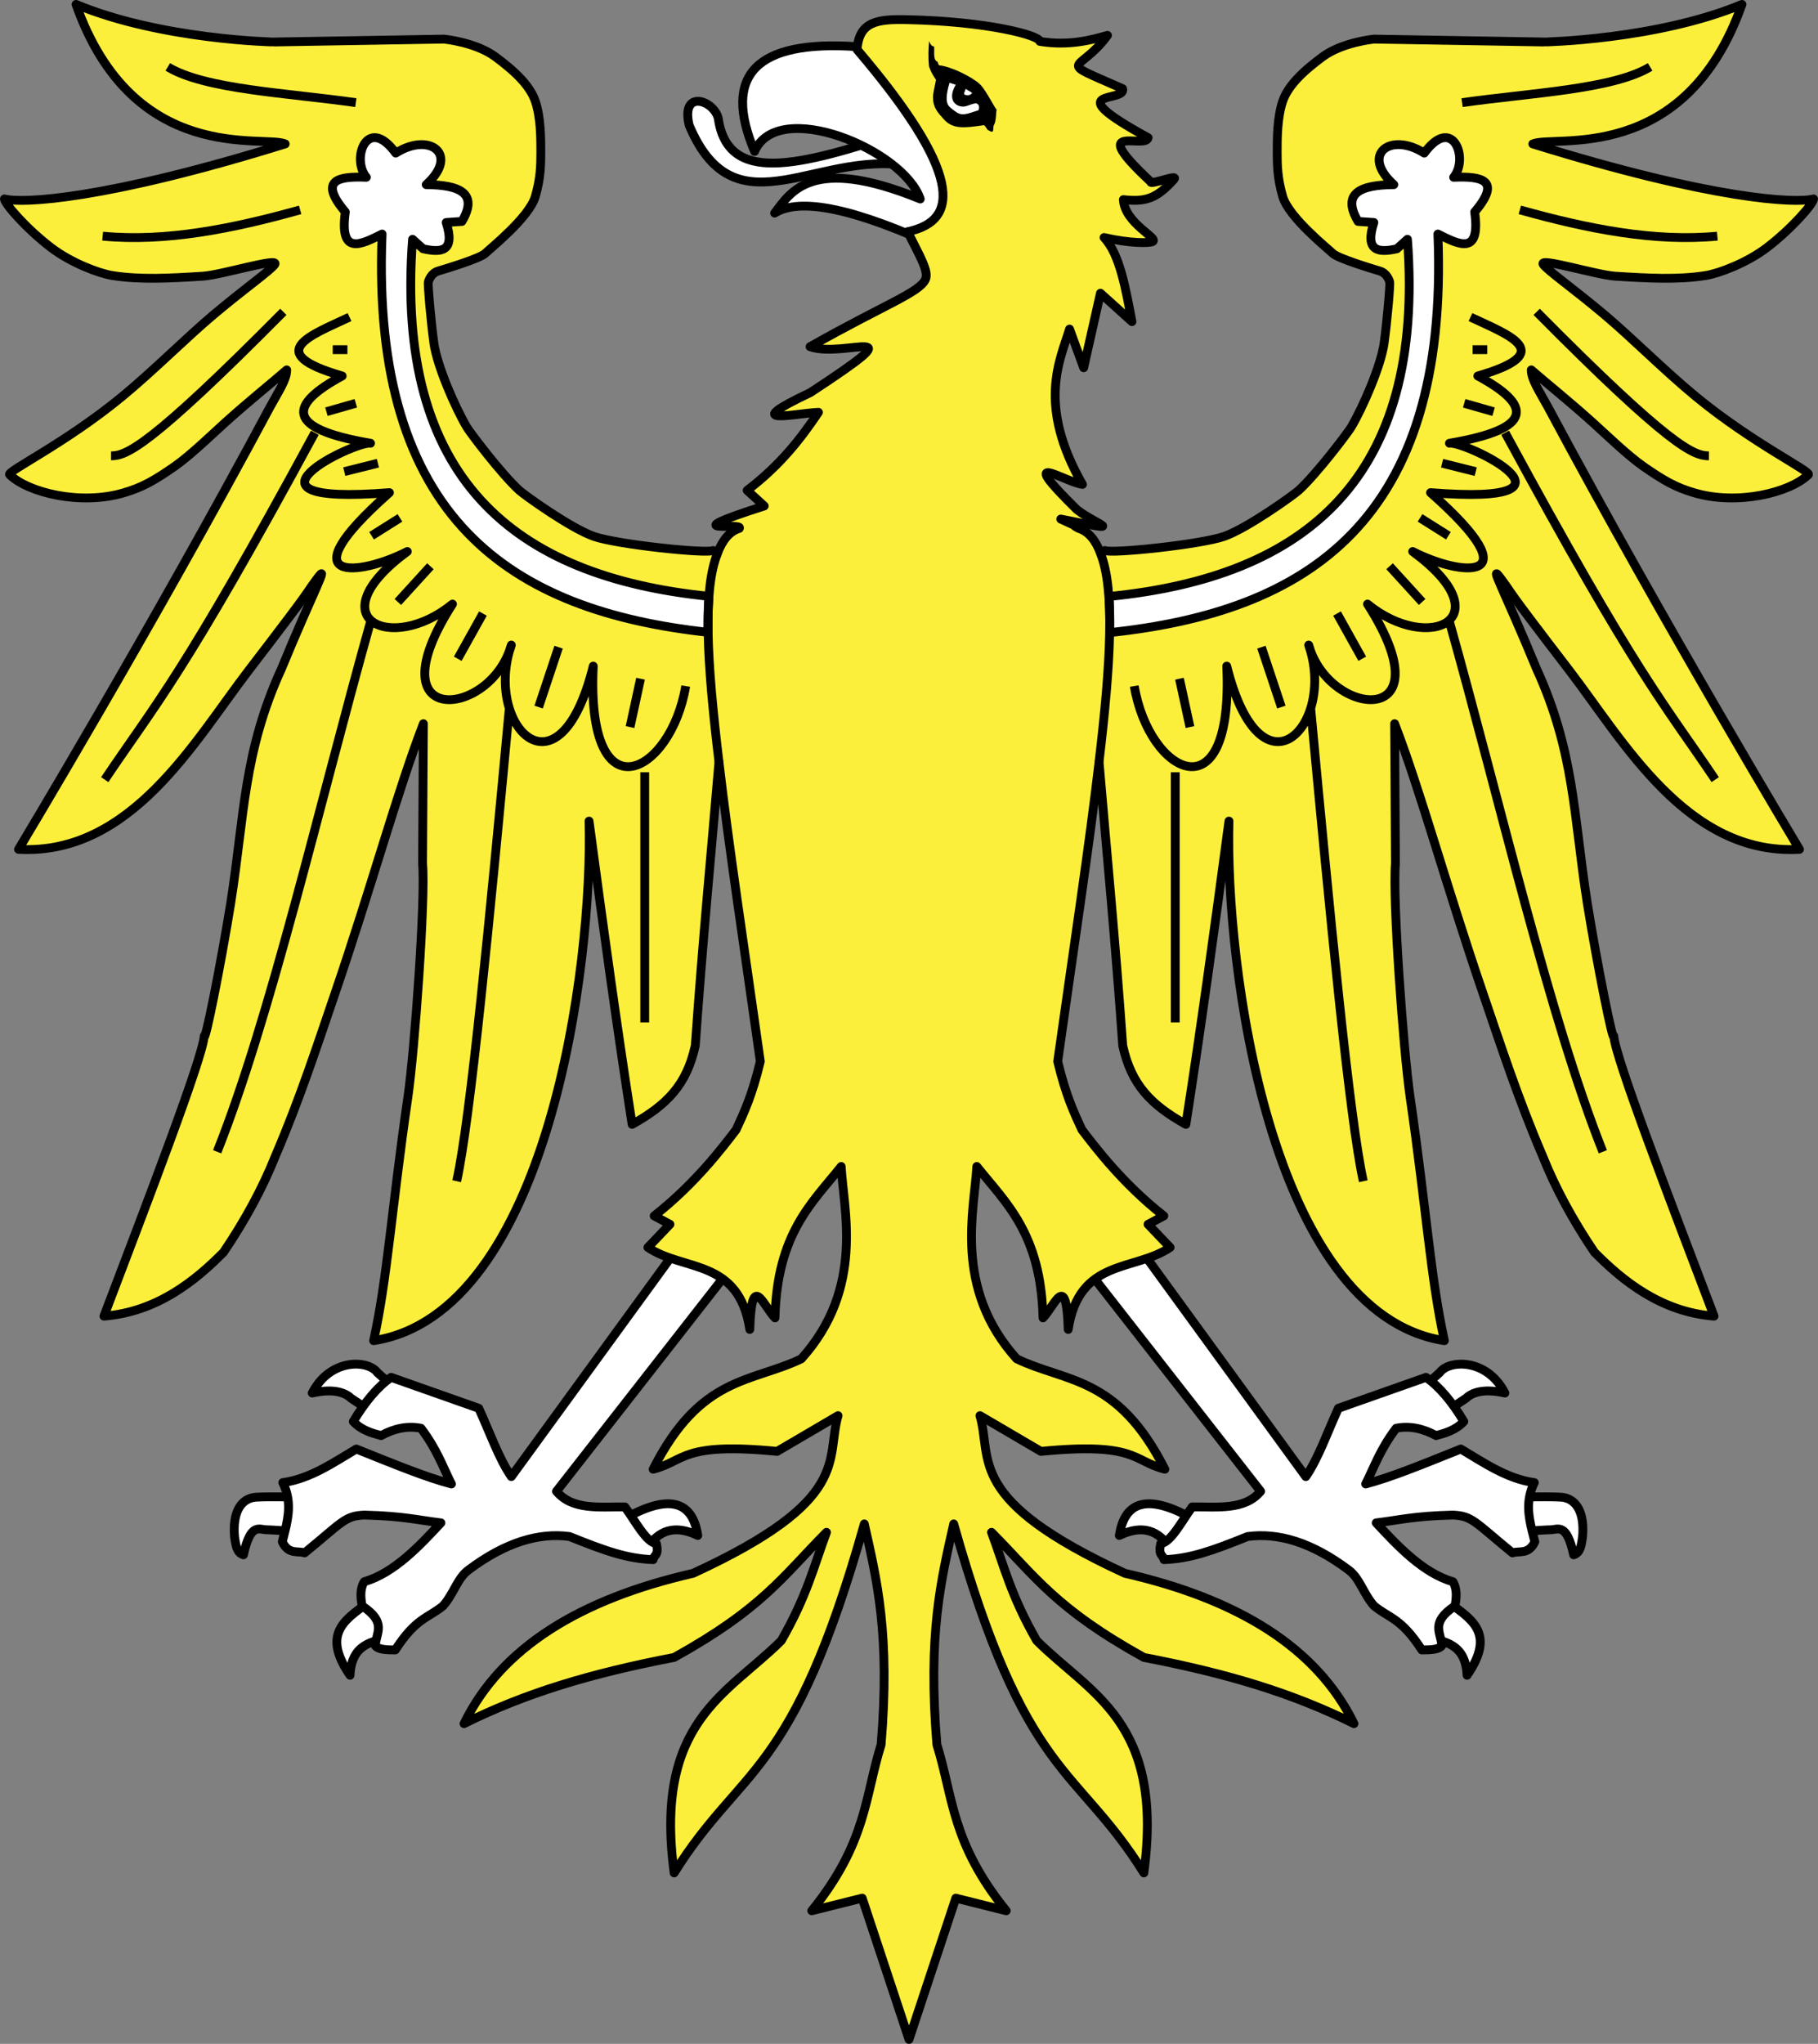
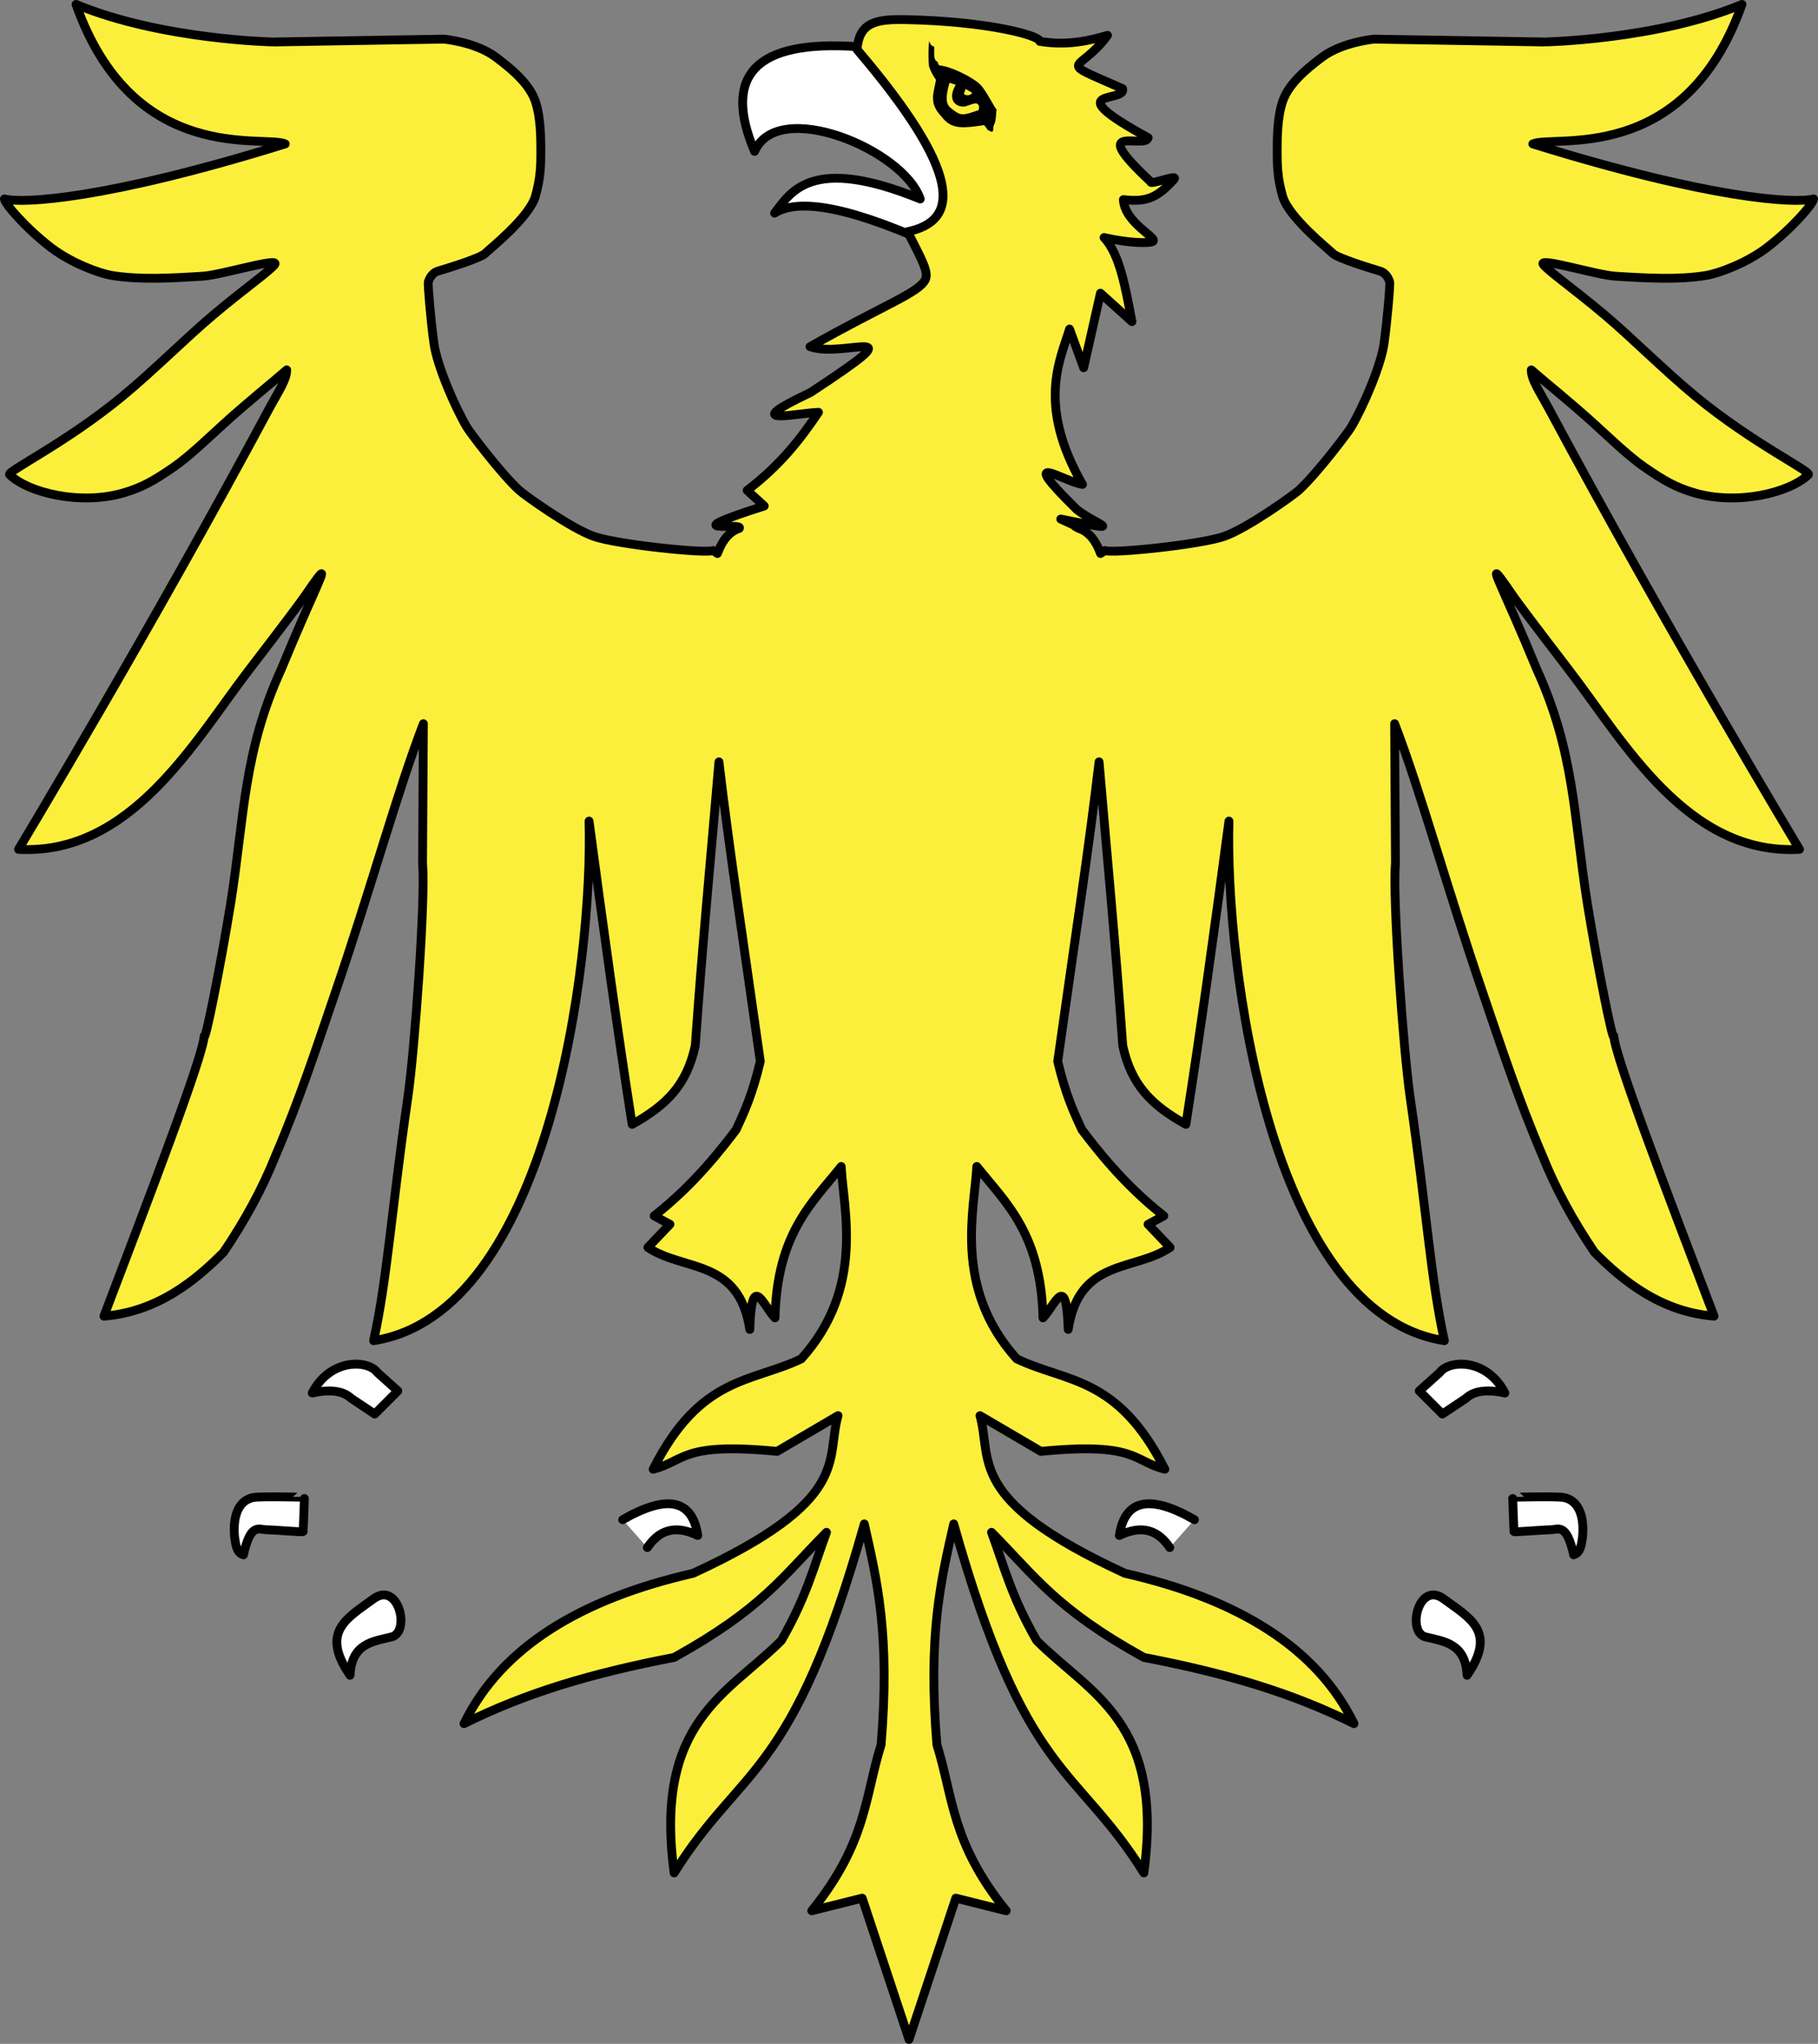
<svg xmlns="http://www.w3.org/2000/svg" id="svg2" height="1388.747" width="1236.071" version="1.0">
  <rect width="100%" height="100%" fill="#808080" stroke="none" />
  <defs id="defs4" />
-   <path id="path32275" style="color:#000000;display:inline;overflow:visible;visibility:visible;opacity:1;fill:#ffffff;fill-opacity:1;fill-rule:nonzero;stroke:#000000;stroke-width:6;stroke-linecap:butt;stroke-linejoin:round;stroke-miterlimit:4;stroke-dasharray:none;stroke-dashoffset:0;stroke-opacity:1;marker:none;marker-start:none;marker-mid:none;marker-end:none" d="m 624.155,113.991 c 9.5,3.109 14.325,-30.965 -10.607,-24.244 -71.733,23.686 -118.849,35.649 -125.259,-9.596 -3.425,-12.371 -25.616,-19.477 -19.698,5.051 32.334,76.374 89.52,12.666 155.563,28.789 z" />
  <path id="path31388" style="color:#000000;display:inline;overflow:visible;visibility:visible;opacity:1;fill:#ffffff;fill-opacity:1;fill-rule:nonzero;stroke:#000000;stroke-width:6;stroke-linecap:round;stroke-linejoin:round;stroke-miterlimit:4;stroke-dasharray:none;stroke-dashoffset:0;stroke-opacity:1;marker:none;marker-start:none;marker-mid:none;marker-end:none" d="M 680.218,60.453 641.328,169.55 C 581.047,141.305 543.861,133.991 526.675,144.801 c 10.712,-13.817 24.502,-40 98.995,-9.596 -11.291,-33.448 -96.751,-69.072 -112.632,-32.325 -22.071,-52.033 1.026,-75.751 69.195,-71.216 z" />
  <path d="m 812.11,1032.604 c -30.407,-17.46 -47.331,-13.731 -51.071,10.714 16.16,-7.776 26.677,-3.011 34.286,8.214 m 173.929,60.714 c -13.003,-3.154 -4.82,-38.556 12.5,-25.714 17.32,12.842 36.334,21.948 15.714,51.786 -1.043,-21.554 -15.211,-22.917 -28.214,-26.071 z m -4.286,-167.143 15.714,15.714 16.071,-10.714 c 5.257,-5.067 14.417,-6.283 26.429,-3.571 -12.29,-23.849 -38.059,-22.588 -44.286,-13.929 z m 64.394,95.554 c -0.094,-0.576 -0.898,-23.58 -0.883,-23.381 0.014,0.199 29.916,-0.791 35.069,0.31 8.804,1.882 13.835,10.906 12.435,26.755 -0.805,5.256 -1.34,10.782 -6.061,12.122 -4.782,-22.009 -10.591,-17.093 -15.664,-17.016 -6.131,0.094 -24.802,1.786 -24.896,1.21 z m -606.004,-8.054 c 30.407,-17.46 47.331,-13.731 51.071,10.714 -16.16,-7.776 -26.677,-3.011 -34.286,8.214 m -173.929,60.714 c 13.003,-3.154 4.82,-38.556 -12.5,-25.714 -17.32,12.842 -36.334,21.948 -15.714,51.786 1.043,-21.554 15.211,-22.917 28.214,-26.071 z M 270.5,945.104 254.786,960.818 238.714,950.104 c -5.257,-5.067 -14.417,-6.283 -26.429,-3.571 12.29,-23.849 38.059,-22.588 44.286,-13.929 z m -64.394,95.554 c 0.094,-0.576 0.898,-23.58 0.883,-23.381 -0.015,0.199 -29.915,-0.791 -35.069,0.31 -8.804,1.882 -13.835,10.906 -12.435,26.755 0.805,5.256 1.34,10.782 6.061,12.122 4.782,-22.009 10.591,-17.093 15.664,-17.016 6.131,0.094 24.802,1.786 24.896,1.21 z" style="color:#000000;display:inline;overflow:visible;visibility:visible;opacity:1;fill:#ffffff;fill-opacity:1;fill-rule:nonzero;stroke:#000000;stroke-width:6;stroke-linecap:round;stroke-linejoin:round;stroke-miterlimit:4;stroke-dasharray:none;stroke-dashoffset:0;stroke-opacity:1;marker:none;marker-start:none;marker-mid:none;marker-end:none" id="path12567" />
-   <path d="m 729.253,849.747 34.286,-17.143 124.286,170.714 c 8.468,-12.215 14.874,-30.617 22.143,-46.429 l 59.582,-21.01 c 9.061,6.233 17.98,16.974 25.714,30 -5.42,5.803 -12.131,7.73 -18.867,9.582 -9.048,-4.922 -18.095,-6.811 -27.143,-5 -11.066,14.7 -14.536,25.601 -20.714,37.857 16.767,-4.382 37.485,-12.845 64.668,-23.745 14.987,8.835 31.23,20.292 50,22.821 -1.661,3.313 -2.709,6.55 -3.297,9.729 -1.954,10.556 1.149,20.479 3.629,30.48 -4.262,9.041 -10.796,5.921 -15.173,7.561 -25.775,-21.042 -27.315,-25.198 -40.714,-25.714 -26.921,0.699 -35.911,3.39 -51.97,5.296 14.778,15.936 31.892,34.096 52.143,40 2.871,4.678 2.566,10.415 1.429,16.429 -17.219,11.507 -9.334,18.058 -8.99,27.056 -1.971,2.655 -7.632,2.849 -13.571,2.857 -14.023,-21.743 -22.031,-21.427 -32.439,-29.913 -7.41,-8.362 -9.654,-18.661 -17.18,-24.311 -25.573,-19.198 -48.295,-25.573 -68.83,-22.832 -24.729,9.966 -39.172,15.031 -56.847,15.714 -0.601,-3.56 -4.072,-2.39 -2.23,-10.837 7.143,-1.107 14.286,-15.303 21.429,-25 17.205,-0.131 35.73,2.378 46.515,-10.592 z m -223.038,0 -34.286,-17.143 -124.286,170.714 C 339.175,991.103 332.769,972.701 325.5,956.89 L 265.918,935.88 c -9.061,6.233 -17.98,16.974 -25.714,30 5.42,5.803 12.131,7.73 18.867,9.582 9.048,-4.922 18.095,-6.811 27.143,-5 11.066,14.7 14.536,25.601 20.714,37.857 -16.767,-4.382 -37.485,-12.845 -64.668,-23.745 -14.987,8.835 -31.23,20.292 -50,22.821 1.661,3.313 2.709,6.55 3.297,9.729 1.954,10.556 -1.149,20.479 -3.629,30.48 4.262,9.041 10.796,5.921 15.173,7.561 25.775,-21.042 27.315,-25.198 40.714,-25.714 26.921,0.699 35.911,3.39 51.97,5.296 -14.778,15.936 -31.892,34.096 -52.143,40 -2.871,4.678 -2.566,10.415 -1.429,16.429 17.219,11.507 9.334,18.058 8.99,27.056 1.971,2.655 7.632,2.849 13.571,2.857 14.023,-21.743 22.031,-21.427 32.439,-29.913 7.41,-8.362 9.654,-18.661 17.18,-24.311 25.573,-19.198 48.295,-25.573 68.83,-22.832 24.729,9.966 39.172,15.031 56.847,15.714 0.601,-3.56 4.072,-2.39 2.23,-10.837 -7.143,-1.107 -14.286,-15.303 -21.429,-25 -17.205,-0.131 -35.73,2.378 -46.515,-10.592 z" style="color:#000000;display:inline;overflow:visible;visibility:visible;opacity:1;fill:#ffffff;fill-opacity:1;fill-rule:nonzero;stroke:#000000;stroke-width:6;stroke-linecap:round;stroke-linejoin:round;stroke-miterlimit:4;stroke-dasharray:none;stroke-dashoffset:0;stroke-opacity:1;marker:none;marker-start:none;marker-mid:none;marker-end:none" id="path12569" />
  <path id="path14351" d="M 51.697 3 C 90.718 113.133 179.872 91.471 193.918 97.789 C 71.805 135.734 14.913 138.416 3 135.164 C 3.186 138.482 17.914 155.415 34.758 168.266 C 48.384 178.661 67.266 185.737 76.236 187.188 C 95.049 190.23 115.747 189.076 138.086 187.646 C 150.584 186.847 190.111 174.624 186.848 179.611 C 184.287 183.525 166.728 195.735 145.242 213.805 C 126.365 229.681 104.49 251.811 82.912 269.557 C 44.321 301.295 4.283 320.379 6.535 322.547 C 19.273 334.808 54.705 343.525 84.125 334.859 C 96.754 331.139 104.615 326.675 118.414 317.139 C 129.077 309.77 143.91 295.422 152.705 287.484 C 169.396 272.421 185.077 259.958 194.93 251.332 C 194.898 258.108 189.681 265.372 183.312 277.09 C 103.51 426.087 12.596 577.105 12.596 577.105 C 89.01 581.319 132.179 503.616 168.93 455.719 C 215.704 394.757 205.022 407.514 215.133 393.764 C 225.243 380.013 212.715 402.442 191.393 454.373 C 165.563 510.724 166.227 553.898 156.939 613.232 C 149.779 657.513 139.142 710.017 138.865 703.881 C 137.867 718.663 101.196 814.057 70.68 894.293 C 106.736 891.387 132.615 870.443 151.998 850.857 C 166.393 829.536 178.343 807.863 187.354 785.197 C 203.774 746.96 215.664 710.355 227.633 675.391 C 252.707 602.14 270.21 537.483 287.863 491.748 L 287.303 586.85 C 289.43 609.57 281.96 713.597 277.332 745.436 C 266.079 822.85 263.362 868.806 254.023 910.961 C 372.696 892.498 403.232 655.451 400.494 557.912 C 410.259 630.864 420.024 701.713 429.789 763.984 C 453.505 750.746 466.902 737.126 472.721 710.445 C 477.753 639.311 483.717 577.807 488.816 517.654 C 495.438 574.44 505.992 643.711 516.928 721.176 C 511.452 744.132 505.976 755.787 500.5 767.604 C 491.128 779.928 472.391 804.545 444.785 826.176 L 455.5 831.891 L 440.5 847.604 C 464.725 864.028 502.443 854.816 509.785 903.318 C 511.024 863.584 518.477 886.514 526.928 895.461 C 528.29 837.961 552.309 817.242 571.928 792.604 C 573.458 821.899 588.137 875.244 544.785 923.318 C 510.89 939.567 476.213 934.685 444.072 998.318 C 466.221 992.606 463.19 979.843 528.357 986.176 L 569.785 961.891 C 561.236 992.043 579.678 1019.054 471.215 1069.033 C 394.531 1086.561 340.77 1119.371 315.5 1171.176 C 357.374 1150.371 401.646 1137.079 458.357 1126.176 C 518.303 1092.918 531.583 1071.793 561.928 1041.176 C 553.305 1064.407 548.61 1084.496 531.215 1114.746 C 494.724 1151.238 444.47 1169.541 458.357 1272.603 C 504.311 1198.908 538.584 1209.564 587.643 1035.461 C 596.22 1073.541 605.316 1110.328 599.072 1185.461 C 587.883 1221.27 589.305 1252.034 551.928 1298.318 L 586.215 1289.746 L 618.035 1385.746 L 649.857 1289.746 L 684.143 1298.318 C 646.765 1252.034 648.189 1221.27 637 1185.461 C 630.756 1110.328 639.85 1073.541 648.428 1035.461 C 697.486 1209.564 731.761 1198.908 777.715 1272.603 C 791.603 1169.541 741.348 1151.238 704.857 1114.746 C 687.462 1084.496 682.765 1064.407 674.143 1041.176 C 704.488 1071.793 717.769 1092.918 777.715 1126.176 C 834.426 1137.079 878.698 1150.371 920.572 1171.176 C 895.303 1119.371 841.542 1086.561 764.857 1069.033 C 656.394 1019.054 674.834 992.043 666.285 961.891 L 707.715 986.176 C 772.883 979.843 769.852 992.606 792 998.318 C 759.859 934.685 725.181 939.567 691.285 923.318 C 647.933 875.244 662.612 821.899 664.143 792.604 C 683.762 817.242 707.78 837.961 709.143 895.461 C 717.593 886.514 725.046 863.584 726.285 903.318 C 733.627 854.816 771.347 864.028 795.572 847.604 L 780.572 831.891 L 791.285 826.176 C 763.68 804.545 744.944 779.928 735.572 767.604 C 730.096 755.787 724.619 744.132 719.143 721.176 C 730.079 643.71 740.635 574.439 747.256 517.652 C 752.355 577.805 758.317 639.31 763.35 710.445 C 769.168 737.126 782.565 750.746 806.281 763.984 C 816.046 701.713 825.811 630.864 835.576 557.912 C 832.838 655.451 863.377 892.498 982.049 910.961 C 972.711 868.806 969.994 822.85 958.74 745.436 C 954.112 713.597 946.642 609.57 948.77 586.85 L 948.209 491.748 C 965.862 537.483 983.365 602.14 1008.439 675.391 C 1020.408 710.355 1032.299 746.96 1048.719 785.197 C 1057.729 807.863 1069.68 829.536 1084.074 850.857 C 1103.457 870.443 1129.334 891.387 1165.391 894.293 C 1134.874 814.057 1098.204 718.663 1097.205 703.881 C 1096.928 710.017 1086.291 657.513 1079.131 613.232 C 1069.844 553.898 1070.507 510.724 1044.678 454.373 C 1023.355 402.442 1010.829 380.013 1020.939 393.764 C 1031.05 407.514 1020.366 394.757 1067.141 455.719 C 1103.891 503.616 1147.061 581.319 1223.475 577.105 C 1223.475 577.105 1132.562 426.087 1052.76 277.09 C 1046.392 265.372 1041.174 258.108 1041.143 251.332 C 1050.995 259.958 1066.674 272.421 1083.365 287.484 C 1092.16 295.422 1106.996 309.77 1117.658 317.139 C 1131.457 326.675 1139.316 331.139 1151.945 334.859 C 1181.365 343.525 1216.797 334.808 1229.535 322.547 C 1231.787 320.379 1191.749 301.295 1153.158 269.557 C 1131.581 251.811 1109.706 229.681 1090.828 213.805 C 1069.342 195.735 1051.783 183.525 1049.223 179.611 C 1045.959 174.624 1085.486 186.847 1097.984 187.646 C 1120.323 189.076 1141.024 190.23 1159.836 187.188 C 1168.807 185.737 1187.688 178.661 1201.314 168.266 C 1218.159 155.415 1232.886 138.482 1233.072 135.164 C 1221.16 138.416 1164.266 135.734 1042.152 97.789 C 1056.198 91.471 1145.354 113.133 1184.375 3 C 1126.411 27.087 1049.889 28.555 1049.772 28.531 L 934.318 26.572 C 934.318 26.572 912.809 28.549 899.172 38.65 C 885.535 48.752 875.477 58.428 871.941 69.287 C 868.406 80.146 868.363 94 868.363 103.092 C 868.363 112.183 868.499 120.926 872.064 133.371 C 876.228 147.902 903.47 169.403 906.078 172.104 C 909.339 175.48 932.663 182.529 938.107 184.156 C 942.947 185.603 944.333 190.192 944.838 191.455 C 945.343 192.718 943.194 217.639 941.076 233.105 C 938.966 248.51 926.703 276.687 918.688 290.223 C 916.673 293.624 895.874 321.343 883.053 333.154 C 879.857 336.098 848.203 358.913 832.293 364.469 C 816.383 370.025 755.774 376.337 751.229 374.064 L 748.279 376.082 C 744.948 366.985 740.101 361.17 733.428 359.033 C 724.585 354.301 742.199 362.337 721.217 352.684 C 767.761 362.016 746.792 357.44 732.242 346.326 C 689.104 303.924 723.705 327.528 735.986 329.129 C 704.896 274.927 720.861 244.49 727.191 223.594 L 736.787 249.857 L 748.195 199.227 L 769.617 218.543 C 765.292 196.08 761.441 172.802 750.658 161.408 C 768.643 165.493 781.409 165.238 783.613 164.16 C 788.294 161.872 764.679 151.931 763.791 135.648 C 779.13 137.38 786.506 134.832 798.191 121.84 C 801.761 117.871 781.523 126.088 782.393 123.502 C 737.765 81.994 778.942 101.835 780.617 93.58 C 717.373 59.003 766.367 70.269 763.234 60.244 C 716.232 39.463 733.79 50.445 752.984 24.027 C 742.215 27.095 726.856 31.385 706.988 28.129 C 707.138 24.144 671.631 14.462 616.213 13.35 C 596.855 12.961 584.022 14.466 582.738 33.684 C 653.875 117.189 653.281 149.911 617.084 157.428 C 625.669 174.567 631.741 184.576 629.156 189.947 C 624.806 198.988 601.527 206.863 550.76 235.566 C 574.661 243.867 626.714 217.068 550.98 266.734 C 501.478 290.136 540.052 280.894 556.475 280.162 C 544.325 298.205 530.5 316.095 507.988 333.195 L 519.604 343.801 C 454.96 364.445 506.094 354.537 502.643 359.033 C 495.969 361.17 491.122 366.985 487.791 376.082 L 484.842 374.064 C 480.296 376.337 419.687 370.025 403.777 364.469 C 387.867 358.913 356.213 336.098 353.018 333.154 C 340.196 321.343 319.399 293.624 317.385 290.223 C 309.369 276.687 297.106 248.51 294.996 233.105 C 292.878 217.639 290.727 192.718 291.232 191.455 C 291.738 190.192 293.126 185.603 297.965 184.156 C 303.409 182.529 326.734 175.48 329.994 172.104 C 332.602 169.403 359.845 147.902 364.008 133.371 C 367.574 120.926 367.709 112.183 367.709 103.092 C 367.709 94 367.664 80.146 364.129 69.287 C 360.593 58.428 350.536 48.752 336.898 38.65 C 323.261 28.549 301.752 26.572 301.752 26.572 L 186.299 28.531 C 186.182 28.555 109.661 27.087 51.697 3 z " style="color:#000000;display:inline;overflow:visible;visibility:visible;fill:#fcef3c;fill-opacity:1;fill-rule:nonzero;stroke:#000000;stroke-width:6;stroke-linecap:butt;stroke-linejoin:round;stroke-miterlimit:4;stroke-dasharray:none;stroke-dashoffset:0;stroke-opacity:1;marker:none;marker-start:none;marker-mid:none;marker-end:none" />
-   <path d="m 754.508,429.84 c 134.001,-14.189 231.059,-75.169 223.135,-270.807 14.446,7.226 29.122,14.911 25,-15 18.46,-21.79 4.903,-24.37 -14.286,-23.571 10.534,-12.759 -0.7,-42.812 -20,-16.429 -22.997,-14.663 -43.607,0.845 -20.714,21.429 -22.82,0.153 -35.614,5.876 -24.286,25 l 10.714,0.714 c -6.308,19.808 3.183,20.656 15.714,17.857 l 7.143,-6.429 c 12.218,162.691 -69.182,229.424 -202.756,242.678 0.193,8.186 0.568,16.372 0.335,24.558 z M 481.306,429.629 C 348.316,415.052 251.901,353.715 259.786,159.033 c -14.446,7.226 -29.122,14.911 -25,-15 -18.46,-21.79 -4.903,-24.37 14.286,-23.571 -10.534,-12.759 0.7,-42.812 20,-16.429 22.997,-14.663 43.607,0.845 20.714,21.429 22.82,0.153 35.614,5.876 24.286,25 l -10.714,0.714 c 6.308,19.808 -3.183,20.656 -15.714,17.857 L 280.5,162.604 c -12.187,162.288 68.52,229.093 201.506,242.579 -0.504,8.149 -0.653,16.297 -0.699,24.446 z" style="color:#000000;display:inline;overflow:visible;visibility:visible;opacity:1;fill:#ffffff;fill-opacity:1;fill-rule:nonzero;stroke:#000000;stroke-width:6;stroke-linecap:round;stroke-linejoin:round;stroke-miterlimit:4;stroke-dasharray:none;stroke-dashoffset:0;stroke-opacity:1;marker:none;marker-start:none;marker-mid:none;marker-end:none" id="path26860" />
-   <path id="rect17052" style="fill:#ffffff;fill-opacity:1;fill-rule:nonzero;stroke:none;stroke-width:8;stroke-linejoin:round;stroke-miterlimit:4;stroke-opacity:1" d="m 642.821,55.64 22.944,1.696 0.092,21.161 h -23.036 z" />
  <path id="path16160" style="color:#000000;display:inline;overflow:visible;visibility:visible;fill:#000000;fill-opacity:1;fill-rule:nonzero;stroke:none;stroke-width:8;stroke-linecap:butt;stroke-linejoin:round;stroke-miterlimit:4;stroke-dashoffset:0;stroke-opacity:1;marker:none" d="m 635.064,31.473 c -1.155,0.347 -2.661,-1.281 -3.323,-3.709 -0.494,5.162 -0.766,10.634 -0.081,17.447 1.287,3.73 2.965,6.483 4.723,9.035 -0.603,3.563 -1.999,8.752 -2.02,11.572 -0.055,7.182 2.931,10.253 7.23,15.125 6.118,6.932 13.884,6.109 27.265,4.118 0.781,-0.116 2.377,3.139 2.798,3.275 1,0.323 3.156,2.4 3.609,0.169 0.171,-0.843 -0.054,-2.528 0.582,-3.653 1.269,-2.244 1.408,-7.06 1.425,-7.404 0.219,-4.62 1.001,-1.612 -0.845,-4.619 -2.08,-3.389 -6.99,-12.657 -10.178,-15.635 -5.121,-4.784 -19.41,-11.984 -27.48,-12.778 -0.986,-0.097 -0.876,-2.37 -1.72,-2.724 -2.882,-1.208 -1.492,-7.56 -1.986,-10.218 z m 10.525,24.796 c 5.573,1.648 9.312,2.968 12.611,5.142 0.835,0.55 1.809,0.904 2.581,1.626 0.241,0.225 -0.128,0.683 -0.39,0.837 -0.614,0.361 -1.857,1.421 -4.603,0.407 -1.08,-0.399 0.889,-3.219 0.641,-3.776 -0.938,-2.112 -5.478,-4.913 -6.798,-2.596 -5.794,10.167 0.436,15.113 6.181,14.438 2.069,-0.243 6.955,-2.763 8.431,-1.949 2.589,1.428 0.935,4.514 1.065,4.506 -9.263,2.985 -11.496,4.27 -16.688,0.147 -3.58,-2.843 -7.381,-3.928 -3.031,-18.781 z" />
-   <path d="m 747.256,517.652 c 8.122,-68.115 10.699,-117.053 1.023,-141.57 m -260.488,0 c -9.871,24.65 -7.326,72.353 1.025,141.572 M 994.071,69.747 C 1040.281,63.148 1096.658,60.785 1121.929,45.461 m -320,415.714 7.143,32.857 m 48.571,-54.286 13.571,40.714 m 37.857,-63.571 17.143,30.714 m 18.571,-62.857 22.143,24.286 m -1.429,-57.143 19.286,12.143 m -4.286,-49.286 22.857,5.714 m -7.857,-46.429 20,5.714 m -14.286,-42.143 h 10 m -11.429,-22.143 c 25.875,12.233 60.038,24.089 5,40 36.04,19.485 39.687,35.731 -19.286,45.714 9.7,-1.951 103.239,42.778 -12.857,33.571 71.133,62.825 19.981,56.456 -12.143,40 62.088,45.63 11.023,69.863 -30.714,35.714 54.791,85.447 -26.069,77.726 -40,27.857 18.899,54.369 -32.281,108.496 -55.714,14.286 4.875,103.728 -52.873,73.587 -62.857,13.571 m 27.857,228.571 v -170 M 926.929,802.604 C 917.576,760.707 904.256,621.694 891.214,482.033 M 1089.786,782.604 C 1053.469,691.43 1020.126,545.758 985.5,422.461 m 180.714,107.286 c -34.315,-51.105 -52.845,-69.622 -142.857,-235.714 m 21.428,-82.143 c 90.859,91.66 106.721,97.858 117.143,97.857 m 5.714,-149.286 c -42.535,4.069 -87.967,-4.897 -134.286,-17.857 M 241.929,69.747 C 195.719,63.148 139.342,60.785 114.071,45.461 M 435.5,461.176 l -7.143,32.857 m -48.571,-54.286 -13.571,40.714 m -37.857,-63.571 -17.143,30.714 M 292.643,384.747 270.5,409.033 m 1.429,-57.143 -19.286,12.143 m 4.286,-49.286 -22.857,5.714 m 7.857,-46.429 -20,5.714 m 14.286,-42.143 h -10 m 11.429,-22.143 c -25.875,12.233 -60.038,24.089 -5,40 -36.04,19.485 -39.687,35.731 19.286,45.714 -9.7,-1.951 -103.239,42.778 12.857,33.571 -71.133,62.825 -19.981,56.456 12.143,40 -62.088,45.63 -11.023,69.863 30.714,35.714 -54.791,85.447 26.069,77.726 40,27.857 -18.899,54.369 32.281,108.496 55.714,14.286 -4.875,103.728 52.873,73.587 62.857,13.571 m -27.857,228.571 v -170 M 310.5,802.604 c 9.353,-41.897 22.672,-180.91 35.714,-320.571 M 147.643,782.604 C 183.959,691.43 217.303,545.758 251.929,422.461 M 71.214,529.747 C 105.529,478.642 124.06,460.125 214.071,294.033 M 192.643,211.89 C 101.784,303.55 85.922,309.748 75.5,309.747 M 69.786,160.461 c 42.535,4.069 87.967,-4.897 134.286,-17.857" style="color:#000000;display:inline;overflow:visible;visibility:visible;fill:none;fill-opacity:1;fill-rule:nonzero;stroke:#000000;stroke-width:6;stroke-linecap:butt;stroke-linejoin:round;stroke-miterlimit:4;stroke-dasharray:none;stroke-dashoffset:0;stroke-opacity:1;marker:none;marker-start:none;marker-mid:none;marker-end:none" id="path1274" />
</svg>